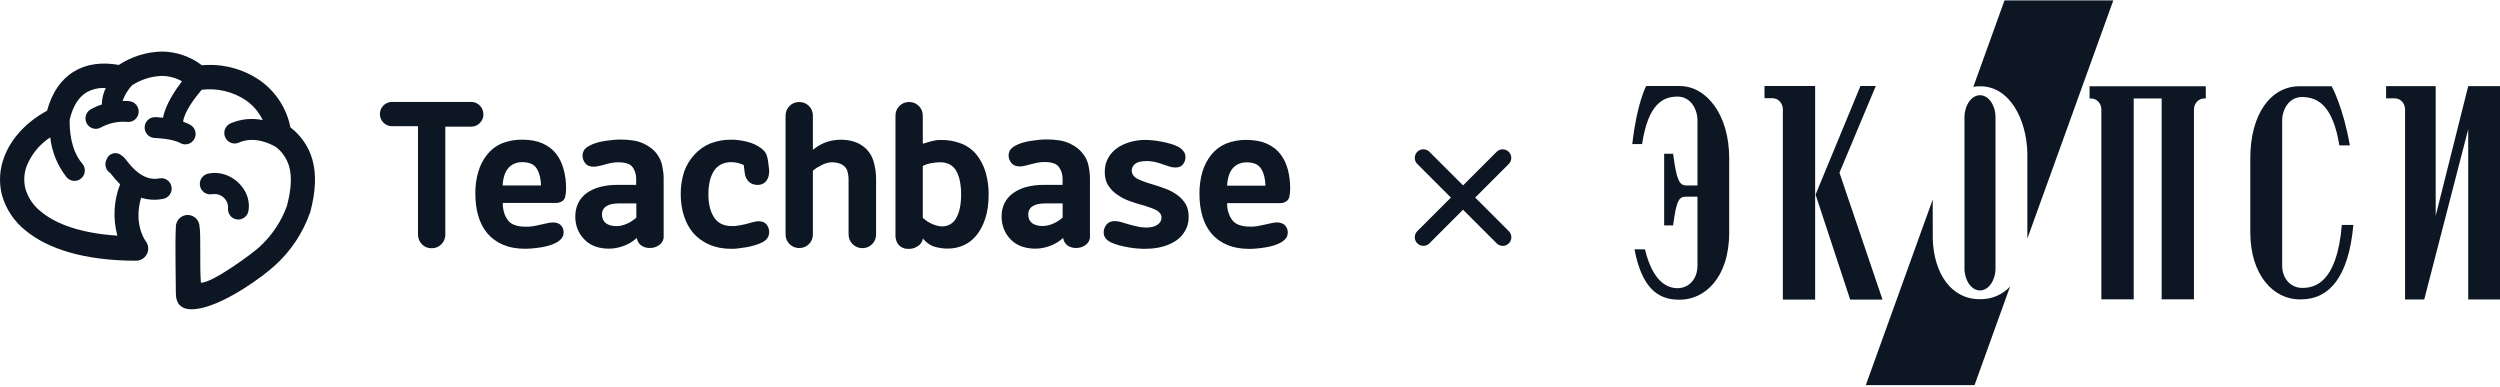
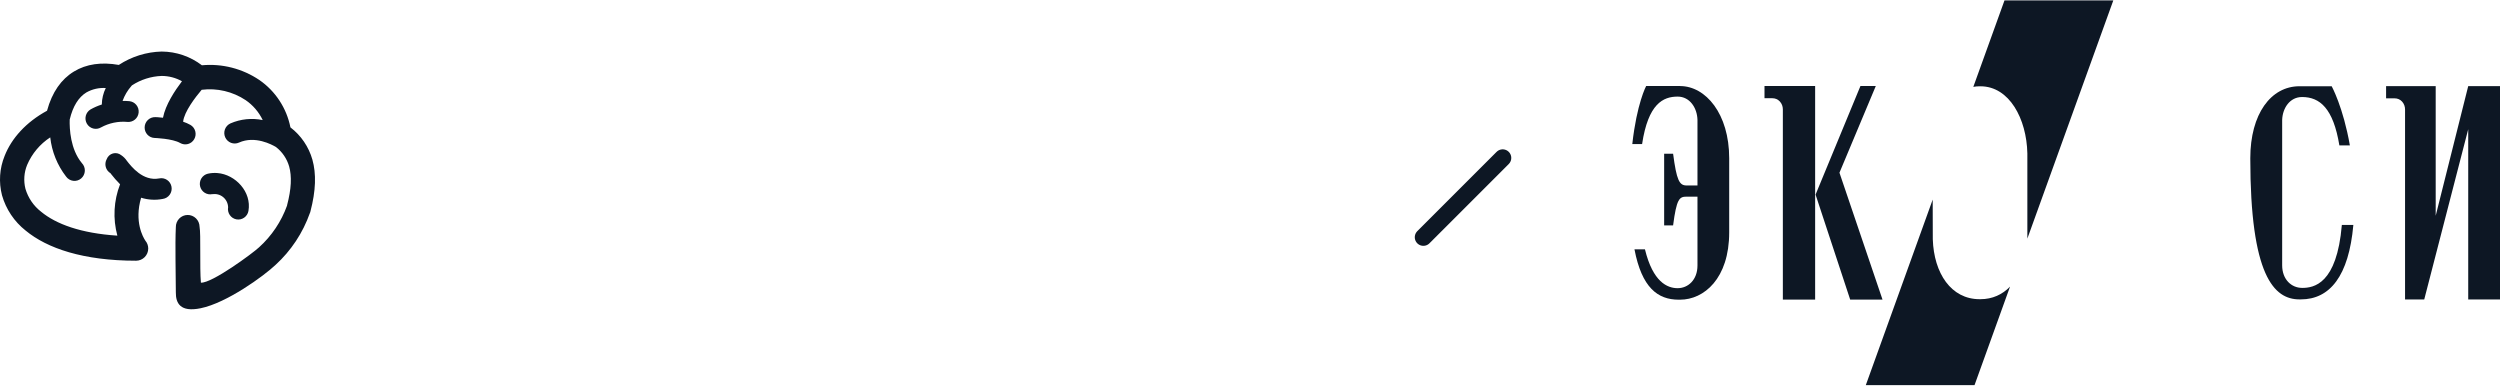
<svg xmlns="http://www.w3.org/2000/svg" width="291" height="45" viewBox="0 0 291 45" fill="none">
-   <path d="M174.921 27.62L165.68 18.379" stroke="#0D1724" stroke-width="2" stroke-linecap="round" stroke-linejoin="round" />
  <path d="M174.912 18.383L165.68 27.615" stroke="#0D1724" stroke-width="2" stroke-linecap="round" stroke-linejoin="round" />
  <path fill-rule="evenodd" clip-rule="evenodd" d="M16.905 27.996C17.131 28.251 17.255 28.582 17.255 28.925C17.255 29.301 17.107 29.662 16.844 29.928C16.581 30.195 16.223 30.345 15.851 30.347C9.687 30.347 5.484 28.906 2.985 26.839C1.661 25.795 0.697 24.356 0.232 22.727C-0.161 21.205 -0.053 19.595 0.541 18.141C1.346 16.092 3.045 14.21 5.475 12.89C6.064 10.716 7.142 9.215 8.601 8.328C10.06 7.44 11.823 7.203 13.83 7.557C15.32 6.581 17.049 6.042 18.824 6C20.513 6.009 22.154 6.57 23.501 7.598C25.859 7.38 28.22 7.985 30.189 9.313C32.061 10.605 33.359 12.584 33.807 14.828C35.038 15.766 35.934 17.082 36.362 18.578C36.823 20.222 36.772 22.188 36.132 24.618C36.132 24.678 36.095 24.734 36.072 24.794C35.253 27.11 33.879 29.185 32.072 30.834C30.691 32.14 26.401 35.258 23.354 35.88C20.96 36.373 20.458 35.262 20.468 34.054C20.468 31.875 20.366 28.562 20.468 26.434C20.465 26.251 20.498 26.07 20.566 25.9C20.633 25.73 20.733 25.575 20.859 25.443C20.986 25.312 21.137 25.207 21.303 25.135C21.47 25.063 21.649 25.024 21.83 25.022C22.196 25.017 22.55 25.159 22.812 25.417C22.942 25.545 23.046 25.697 23.117 25.865C23.189 26.033 23.227 26.214 23.23 26.397C23.395 27.234 23.23 31.188 23.386 32.902C24.652 32.995 29.453 29.454 30.157 28.785C31.625 27.46 32.745 25.789 33.416 23.921V23.888C33.918 21.988 33.978 20.52 33.656 19.372C33.395 18.472 32.856 17.679 32.118 17.109C31.658 16.84 29.683 15.757 27.814 16.598C27.521 16.731 27.187 16.74 26.887 16.624C26.586 16.508 26.344 16.277 26.212 15.98C26.081 15.684 26.072 15.347 26.187 15.044C26.302 14.741 26.531 14.496 26.825 14.363C28.008 13.849 29.319 13.715 30.581 13.978C30.131 13.041 29.445 12.24 28.592 11.655C27.081 10.654 25.267 10.227 23.474 10.451C22.746 11.311 21.439 13.002 21.315 14.168C21.61 14.263 21.895 14.388 22.166 14.54C22.303 14.619 22.423 14.725 22.52 14.851C22.616 14.977 22.687 15.121 22.728 15.275C22.769 15.429 22.78 15.59 22.76 15.748C22.74 15.906 22.689 16.058 22.61 16.196C22.532 16.334 22.427 16.456 22.302 16.553C22.177 16.65 22.034 16.722 21.882 16.764C21.574 16.848 21.246 16.805 20.969 16.645C20.09 16.129 18.005 16.059 18 16.059C17.843 16.054 17.687 16.018 17.543 15.953C17.399 15.887 17.27 15.794 17.162 15.678C17.053 15.562 16.969 15.425 16.913 15.276C16.857 15.127 16.831 14.969 16.836 14.809C16.841 14.65 16.876 14.493 16.941 14.348C17.006 14.203 17.099 14.072 17.214 13.963C17.329 13.854 17.464 13.768 17.611 13.712C17.759 13.655 17.916 13.629 18.074 13.634C18.074 13.634 18.442 13.634 18.972 13.704C19.262 12.194 20.352 10.549 21.181 9.457C20.46 9.053 19.649 8.841 18.824 8.839C17.59 8.882 16.39 9.263 15.354 9.94C15.339 9.962 15.322 9.983 15.303 10.001C14.85 10.511 14.499 11.104 14.267 11.748C14.528 11.743 14.79 11.752 15.05 11.775C15.207 11.79 15.36 11.835 15.499 11.909C15.639 11.983 15.763 12.084 15.864 12.206C15.965 12.329 16.042 12.47 16.089 12.622C16.136 12.774 16.153 12.934 16.138 13.093C16.124 13.251 16.079 13.405 16.006 13.547C15.933 13.688 15.832 13.813 15.711 13.915C15.59 14.017 15.45 14.094 15.3 14.141C15.149 14.189 14.991 14.206 14.833 14.191C13.77 14.095 12.703 14.316 11.763 14.828C11.627 14.909 11.476 14.962 11.32 14.985C11.164 15.007 11.004 14.998 10.851 14.959C10.698 14.919 10.555 14.849 10.428 14.754C10.302 14.658 10.195 14.538 10.115 14.4C10.035 14.263 9.982 14.111 9.96 13.953C9.937 13.796 9.946 13.635 9.986 13.48C10.025 13.326 10.094 13.181 10.189 13.053C10.284 12.926 10.403 12.818 10.539 12.737C10.956 12.502 11.395 12.311 11.851 12.166C11.861 11.499 12.018 10.844 12.311 10.247C11.524 10.194 10.739 10.373 10.051 10.762C9.158 11.311 8.486 12.342 8.113 13.922C8.081 15.005 8.191 17.379 9.531 18.986C9.647 19.106 9.738 19.249 9.797 19.406C9.857 19.563 9.883 19.73 9.875 19.898C9.867 20.066 9.825 20.23 9.751 20.38C9.678 20.531 9.574 20.664 9.446 20.772C9.319 20.88 9.171 20.96 9.011 21.008C8.852 21.055 8.684 21.069 8.519 21.048C8.354 21.026 8.195 20.971 8.052 20.885C7.91 20.799 7.786 20.684 7.689 20.548C6.67 19.229 6.033 17.651 5.848 15.989C4.658 16.765 3.722 17.879 3.16 19.191C2.797 20.074 2.728 21.052 2.962 21.979C3.276 23.037 3.912 23.968 4.78 24.641C6.525 26.086 9.42 27.155 13.66 27.429C13.124 25.453 13.236 23.356 13.977 21.449C13.587 21.058 13.223 20.642 12.886 20.204C12.863 20.171 12.886 20.171 12.918 20.176H12.882C12.604 20.018 12.399 19.755 12.313 19.445C12.227 19.135 12.266 18.803 12.421 18.522C12.482 18.362 12.579 18.219 12.705 18.104C12.831 17.989 12.982 17.906 13.145 17.861C13.309 17.816 13.48 17.81 13.646 17.844C13.813 17.878 13.968 17.951 14.101 18.057C14.364 18.23 14.589 18.454 14.764 18.717C15.312 19.419 16.642 21.114 18.516 20.771C18.674 20.734 18.837 20.731 18.997 20.76C19.156 20.789 19.308 20.851 19.443 20.941C19.579 21.031 19.694 21.148 19.784 21.284C19.873 21.421 19.934 21.574 19.963 21.735C19.993 21.895 19.989 22.061 19.954 22.22C19.918 22.38 19.851 22.53 19.756 22.663C19.661 22.796 19.541 22.907 19.402 22.992C19.263 23.076 19.109 23.131 18.949 23.154C18.109 23.319 17.243 23.271 16.426 23.015C15.607 25.802 16.652 27.615 16.919 28.009L16.905 27.996ZM24.73 22.606C24.951 22.57 25.176 22.582 25.392 22.641C25.607 22.7 25.808 22.805 25.98 22.948C26.153 23.091 26.293 23.27 26.392 23.472C26.49 23.674 26.545 23.895 26.553 24.121C26.524 24.277 26.527 24.438 26.56 24.594C26.593 24.75 26.657 24.898 26.747 25.029C26.836 25.16 26.951 25.272 27.083 25.359C27.216 25.445 27.364 25.504 27.52 25.533C27.675 25.562 27.834 25.559 27.989 25.526C28.143 25.492 28.29 25.428 28.419 25.338C28.549 25.247 28.66 25.132 28.746 24.998C28.832 24.864 28.891 24.714 28.919 24.557C29.315 22.341 27.4 20.306 25.31 20.143C24.937 20.112 24.562 20.137 24.196 20.218C24.042 20.253 23.896 20.319 23.767 20.412C23.637 20.505 23.528 20.622 23.443 20.758C23.359 20.893 23.302 21.044 23.276 21.202C23.249 21.359 23.254 21.521 23.289 21.677C23.325 21.832 23.39 21.98 23.482 22.11C23.574 22.241 23.69 22.351 23.824 22.436C23.958 22.521 24.108 22.579 24.264 22.606C24.42 22.632 24.58 22.628 24.735 22.592L24.73 22.606Z" fill="#0D1724" />
-   <path fill-rule="evenodd" clip-rule="evenodd" d="M48.654 14.744V27.289C48.651 27.504 48.69 27.717 48.769 27.916C48.846 28.11 48.962 28.286 49.11 28.432C49.256 28.581 49.429 28.7 49.621 28.781C50.021 28.936 50.464 28.936 50.864 28.781C51.056 28.699 51.231 28.58 51.379 28.432C51.527 28.286 51.643 28.11 51.72 27.916C51.799 27.717 51.838 27.504 51.835 27.289V14.744H54.85C55.035 14.746 55.218 14.71 55.389 14.639C55.559 14.568 55.715 14.463 55.844 14.331C55.982 14.2 56.09 14.042 56.162 13.866C56.232 13.695 56.268 13.512 56.268 13.327C56.271 13.125 56.234 12.924 56.157 12.737C56.084 12.562 55.976 12.404 55.84 12.272C55.707 12.142 55.551 12.037 55.379 11.966C55.209 11.896 55.025 11.861 54.841 11.863H45.635C45.45 11.861 45.267 11.896 45.096 11.966C44.925 12.037 44.768 12.141 44.636 12.272C44.502 12.405 44.396 12.563 44.323 12.737C44.252 12.916 44.215 13.107 44.217 13.299C44.225 13.673 44.379 14.028 44.644 14.288C44.909 14.549 45.264 14.694 45.635 14.693H48.65V14.735L48.654 14.744ZM126.871 27.754V20.784C126.87 20.55 126.856 20.316 126.829 20.083C126.802 19.837 126.765 19.581 126.71 19.307C126.655 19.041 126.571 18.783 126.461 18.535C126.335 18.283 126.181 18.046 126.001 17.829C125.817 17.592 125.601 17.381 125.361 17.202C125.09 17.003 124.8 16.831 124.496 16.691C124.132 16.526 123.748 16.41 123.354 16.347C122.87 16.267 122.38 16.228 121.89 16.231C121.586 16.231 121.269 16.231 120.937 16.277C120.606 16.324 120.265 16.347 119.915 16.407C119.595 16.458 119.278 16.531 118.967 16.626C118.7 16.711 118.441 16.82 118.194 16.951C118.057 17.025 117.928 17.112 117.807 17.211C117.713 17.288 117.632 17.381 117.568 17.485C117.514 17.579 117.472 17.679 117.444 17.783C117.416 17.883 117.402 17.986 117.402 18.09C117.402 18.248 117.428 18.405 117.48 18.554C117.539 18.707 117.622 18.85 117.724 18.977C117.833 19.106 117.97 19.208 118.125 19.274C118.307 19.342 118.501 19.375 118.696 19.372C118.816 19.371 118.936 19.362 119.055 19.344C119.188 19.324 119.32 19.296 119.451 19.26L119.8 19.167L120.261 19.051C120.39 19.019 120.514 18.986 120.638 18.963C120.762 18.94 120.887 18.916 120.997 18.898L121.31 18.861H121.586C121.945 18.852 122.303 18.902 122.645 19.009C122.902 19.09 123.125 19.253 123.28 19.474C123.412 19.665 123.514 19.875 123.584 20.097C123.651 20.324 123.685 20.561 123.685 20.798V21.518H121.522C120.83 21.508 120.139 21.591 119.469 21.765C118.908 21.908 118.379 22.155 117.908 22.494C117.488 22.792 117.148 23.191 116.919 23.656C116.69 24.142 116.577 24.674 116.587 25.212C116.582 25.705 116.672 26.194 116.85 26.653C117.027 27.102 117.292 27.511 117.628 27.856C117.974 28.218 118.398 28.496 118.866 28.669C119.705 28.962 120.606 29.022 121.476 28.841C121.8 28.775 122.116 28.675 122.42 28.544C122.651 28.449 122.875 28.334 123.087 28.2C123.303 28.059 123.509 27.904 123.704 27.735L123.759 27.684V27.758C123.811 28.043 123.953 28.302 124.164 28.497C124.451 28.734 124.811 28.863 125.181 28.864C125.573 28.887 125.962 28.783 126.291 28.567C126.436 28.478 126.561 28.36 126.658 28.22C126.756 28.08 126.823 27.922 126.857 27.754H126.871ZM123.69 23.702V25.324C123.513 25.478 123.326 25.62 123.128 25.747C122.941 25.865 122.744 25.968 122.539 26.053C122.348 26.136 122.149 26.199 121.945 26.244C121.753 26.286 121.557 26.308 121.361 26.309C121.132 26.311 120.905 26.281 120.684 26.221C120.489 26.177 120.304 26.095 120.141 25.979C119.995 25.864 119.879 25.716 119.8 25.547C119.723 25.365 119.686 25.168 119.69 24.971C119.685 24.774 119.729 24.579 119.819 24.404C119.91 24.237 120.044 24.098 120.205 24C120.395 23.883 120.604 23.801 120.822 23.758C121.092 23.703 121.367 23.676 121.642 23.679H123.69V23.721V23.702ZM77.249 27.768V20.798C77.249 20.575 77.249 20.334 77.212 20.097C77.175 19.86 77.143 19.59 77.092 19.321C77.038 19.055 76.953 18.796 76.839 18.549C76.722 18.298 76.577 18.061 76.407 17.843C76.222 17.606 76.007 17.395 75.767 17.216C75.494 17.017 75.203 16.845 74.897 16.705C74.535 16.539 74.152 16.423 73.76 16.361C73.275 16.279 72.783 16.24 72.291 16.245C71.988 16.245 71.675 16.245 71.343 16.291C71.012 16.338 70.671 16.361 70.321 16.421C70 16.471 69.683 16.544 69.373 16.64C69.106 16.724 68.847 16.833 68.6 16.965C68.463 17.039 68.333 17.126 68.213 17.225C68.117 17.301 68.036 17.394 67.974 17.499C67.921 17.591 67.879 17.69 67.849 17.792C67.822 17.893 67.808 17.998 67.808 18.103C67.805 18.262 67.832 18.419 67.886 18.568C67.94 18.728 68.021 18.877 68.126 19.009C68.232 19.141 68.37 19.244 68.526 19.307C68.707 19.375 68.899 19.409 69.092 19.404C69.212 19.404 69.332 19.395 69.451 19.377C69.586 19.357 69.72 19.329 69.852 19.293L70.644 19.084C70.772 19.047 70.897 19.019 71.016 18.995C71.136 18.972 71.265 18.949 71.38 18.93L71.693 18.893H71.965C72.325 18.884 72.684 18.934 73.028 19.042C73.275 19.116 73.493 19.267 73.649 19.474C73.781 19.664 73.882 19.875 73.948 20.097C74.018 20.324 74.052 20.561 74.05 20.798V21.518H71.877C71.186 21.508 70.498 21.591 69.829 21.765C69.267 21.908 68.736 22.155 68.264 22.494C67.852 22.797 67.519 23.195 67.292 23.656C67.067 24.143 66.956 24.675 66.966 25.212C66.959 25.705 67.047 26.194 67.223 26.653C67.403 27.102 67.668 27.511 68.006 27.856C68.351 28.218 68.772 28.496 69.24 28.669C69.767 28.859 70.323 28.952 70.883 28.943C71.208 28.944 71.532 28.91 71.85 28.841C72.175 28.775 72.493 28.676 72.798 28.544C73.029 28.45 73.25 28.334 73.461 28.2C73.679 28.06 73.886 27.905 74.082 27.735L74.137 27.684V27.758C74.191 28.042 74.333 28.301 74.542 28.497C74.832 28.733 75.192 28.862 75.564 28.864C75.955 28.888 76.342 28.784 76.669 28.567C76.814 28.479 76.94 28.361 77.038 28.221C77.135 28.081 77.203 27.922 77.235 27.754L77.249 27.768ZM58.661 24.701C58.752 25.015 58.894 25.312 59.08 25.579C59.277 25.859 59.556 26.07 59.877 26.183C60.283 26.327 60.712 26.395 61.143 26.383C61.276 26.383 61.41 26.383 61.543 26.383L61.953 26.346C62.169 26.318 62.367 26.272 62.56 26.23L62.712 26.193L63.011 26.132C63.205 26.09 63.394 26.053 63.568 26.007C63.7 25.97 63.834 25.942 63.969 25.923C64.099 25.905 64.229 25.895 64.36 25.895C64.553 25.89 64.745 25.92 64.926 25.983C65.074 26.035 65.206 26.125 65.308 26.244C65.404 26.354 65.48 26.48 65.534 26.615C65.582 26.746 65.607 26.885 65.608 27.024C65.608 27.16 65.588 27.294 65.548 27.424C65.507 27.542 65.447 27.652 65.368 27.749C65.288 27.848 65.197 27.937 65.097 28.014C64.993 28.1 64.88 28.175 64.761 28.237C64.513 28.371 64.252 28.478 63.983 28.558C63.668 28.656 63.346 28.731 63.021 28.781C62.666 28.841 62.33 28.883 62.013 28.911C61.716 28.942 61.418 28.957 61.12 28.957C60.657 28.959 60.194 28.918 59.739 28.836C59.328 28.764 58.927 28.645 58.542 28.483C58.187 28.332 57.85 28.14 57.538 27.912C57.24 27.696 56.968 27.445 56.728 27.164C56.49 26.878 56.283 26.566 56.111 26.234C55.929 25.887 55.782 25.521 55.674 25.142C55.556 24.736 55.47 24.322 55.416 23.902C55.356 23.452 55.327 22.999 55.329 22.545C55.316 21.674 55.434 20.806 55.679 19.971C55.891 19.242 56.245 18.563 56.719 17.973C57.171 17.407 57.757 16.965 58.422 16.686C59.178 16.388 59.986 16.243 60.797 16.259C61.233 16.256 61.667 16.293 62.095 16.37C62.469 16.438 62.834 16.55 63.182 16.705C63.495 16.846 63.791 17.022 64.066 17.23C64.32 17.429 64.549 17.66 64.747 17.918C64.946 18.176 65.117 18.454 65.258 18.749C65.402 19.059 65.519 19.381 65.608 19.711C65.704 20.06 65.776 20.416 65.824 20.775C65.87 21.146 65.893 21.52 65.893 21.895C65.9 22.207 65.871 22.519 65.806 22.824C65.774 23.01 65.689 23.183 65.562 23.321C65.451 23.422 65.321 23.5 65.18 23.549C65.031 23.599 64.876 23.624 64.719 23.623H58.523V23.656C58.521 24.004 58.567 24.352 58.661 24.687V24.701ZM62.929 21.588H62.97V21.542C62.966 21.191 62.921 20.841 62.837 20.501C62.764 20.2 62.648 19.912 62.491 19.646C62.337 19.389 62.109 19.187 61.838 19.065C61.508 18.93 61.153 18.865 60.797 18.875C60.482 18.867 60.169 18.925 59.877 19.047C59.608 19.158 59.368 19.332 59.177 19.553C58.969 19.798 58.813 20.082 58.717 20.389C58.598 20.763 58.529 21.15 58.51 21.542V21.588H62.929ZM74.068 23.716V25.338C73.89 25.49 73.702 25.631 73.507 25.761C73.319 25.878 73.121 25.981 72.917 26.067C72.725 26.148 72.527 26.212 72.324 26.258C72.131 26.299 71.936 26.321 71.739 26.323C71.509 26.324 71.28 26.294 71.058 26.234C70.864 26.184 70.681 26.098 70.519 25.979C70.375 25.864 70.26 25.716 70.183 25.547C70.106 25.365 70.069 25.168 70.073 24.971C70.068 24.774 70.112 24.579 70.201 24.404C70.29 24.235 70.424 24.095 70.588 24C70.776 23.883 70.984 23.801 71.2 23.758C71.47 23.703 71.745 23.677 72.02 23.679H74.068V23.721V23.716ZM86.579 19.237L86.681 20.087C86.7 20.294 86.753 20.497 86.837 20.687C86.916 20.86 87.026 21.017 87.159 21.151C87.291 21.277 87.448 21.372 87.62 21.43C87.795 21.495 87.981 21.527 88.168 21.523C88.375 21.528 88.582 21.485 88.771 21.398C88.953 21.311 89.111 21.18 89.231 21.017C89.358 20.833 89.444 20.624 89.484 20.403C89.537 20.162 89.548 19.914 89.516 19.669L89.415 18.87C89.391 18.672 89.356 18.474 89.309 18.28C89.272 18.13 89.218 17.985 89.148 17.848C89.076 17.723 88.988 17.609 88.886 17.509C88.766 17.386 88.635 17.276 88.494 17.179C88.273 17.024 88.037 16.89 87.79 16.779C87.517 16.662 87.236 16.567 86.948 16.496C86.645 16.418 86.337 16.359 86.027 16.319C85.737 16.279 85.445 16.258 85.153 16.259C84.317 16.246 83.487 16.391 82.704 16.686C82.004 16.972 81.375 17.41 80.862 17.969C80.315 18.547 79.896 19.236 79.633 19.99C79.359 20.838 79.225 21.727 79.237 22.62C79.236 23.06 79.269 23.499 79.334 23.934C79.394 24.348 79.49 24.755 79.62 25.152C79.739 25.527 79.893 25.889 80.08 26.234C80.263 26.566 80.481 26.878 80.729 27.164C80.976 27.442 81.254 27.692 81.558 27.907C81.875 28.131 82.215 28.323 82.57 28.479C82.954 28.642 83.353 28.763 83.762 28.841C84.218 28.924 84.68 28.965 85.143 28.962C85.374 28.962 85.631 28.962 85.921 28.915C86.211 28.869 86.538 28.836 86.892 28.776C87.214 28.72 87.533 28.644 87.845 28.548C88.125 28.465 88.399 28.363 88.665 28.242C88.787 28.183 88.905 28.113 89.015 28.032C89.118 27.955 89.21 27.864 89.291 27.763C89.371 27.662 89.432 27.547 89.47 27.424C89.51 27.288 89.53 27.147 89.53 27.006C89.532 26.848 89.507 26.691 89.457 26.541C89.402 26.394 89.326 26.256 89.231 26.132C89.13 26.008 89.001 25.91 88.853 25.849C88.681 25.78 88.496 25.747 88.31 25.751C88.196 25.751 88.082 25.762 87.97 25.784C87.833 25.806 87.698 25.837 87.565 25.877L87.141 25.993L86.736 26.1L86.386 26.174L85.977 26.248C85.834 26.276 85.691 26.295 85.548 26.309C85.406 26.323 85.272 26.309 85.143 26.309C84.727 26.318 84.314 26.229 83.937 26.049C83.593 25.875 83.303 25.608 83.1 25.277C82.879 24.92 82.717 24.53 82.621 24.12C82.507 23.628 82.453 23.125 82.46 22.62C82.452 22.098 82.506 21.577 82.621 21.068C82.714 20.647 82.879 20.246 83.109 19.883C83.316 19.558 83.607 19.296 83.951 19.126C84.327 18.95 84.738 18.864 85.153 18.875C85.271 18.876 85.389 18.883 85.507 18.898C85.632 18.913 85.757 18.935 85.88 18.963C86 18.992 86.118 19.028 86.234 19.07C86.345 19.106 86.453 19.151 86.556 19.205H86.579V19.237ZM91.44 13.48V27.266C91.437 27.481 91.476 27.694 91.555 27.893C91.634 28.087 91.751 28.263 91.901 28.409C92.047 28.558 92.22 28.676 92.412 28.757C92.812 28.912 93.254 28.912 93.654 28.757C93.846 28.676 94.02 28.558 94.165 28.409C94.313 28.263 94.429 28.087 94.506 27.893C94.585 27.694 94.624 27.481 94.621 27.266V19.874C94.781 19.737 94.951 19.611 95.127 19.497C95.315 19.382 95.509 19.276 95.707 19.181C95.896 19.088 96.094 19.015 96.297 18.963C96.477 18.917 96.663 18.892 96.849 18.889C97.111 18.886 97.371 18.922 97.622 18.995C97.846 19.061 98.055 19.168 98.239 19.311C98.434 19.478 98.575 19.7 98.644 19.948C98.739 20.285 98.782 20.634 98.773 20.984V27.266C98.772 27.48 98.811 27.693 98.888 27.893C99.055 28.289 99.369 28.603 99.763 28.767C100.163 28.922 100.606 28.922 101.006 28.767C101.391 28.601 101.698 28.291 101.862 27.902C101.939 27.703 101.978 27.49 101.977 27.275V20.97C101.992 20.246 101.898 19.524 101.696 18.828C101.546 18.282 101.263 17.782 100.872 17.374C100.504 17.004 100.059 16.72 99.57 16.542C99.019 16.348 98.44 16.254 97.857 16.264C97.575 16.263 97.293 16.287 97.015 16.333C96.738 16.378 96.466 16.447 96.2 16.538C95.932 16.628 95.674 16.743 95.427 16.881C95.17 17.027 94.925 17.193 94.695 17.379L94.621 17.434V13.48C94.624 13.266 94.585 13.052 94.506 12.853C94.429 12.659 94.313 12.483 94.165 12.337C94.02 12.188 93.846 12.07 93.654 11.989C93.254 11.834 92.812 11.834 92.412 11.989C92.22 12.07 92.047 12.188 91.901 12.337C91.751 12.483 91.634 12.659 91.555 12.853C91.476 13.052 91.437 13.266 91.44 13.48V13.48ZM107.413 16.686V13.48C107.414 13.266 107.375 13.053 107.298 12.853C107.219 12.659 107.102 12.484 106.953 12.337C106.807 12.188 106.634 12.07 106.442 11.989C106.042 11.834 105.599 11.834 105.199 11.989C105.007 12.068 104.833 12.187 104.688 12.337C104.541 12.485 104.423 12.66 104.343 12.853C104.268 13.053 104.23 13.266 104.233 13.48C104.233 14.005 104.233 14.168 104.233 14.331C104.233 14.493 104.233 14.665 104.233 15.181V27.187C104.198 27.587 104.281 27.988 104.472 28.339C104.609 28.539 104.794 28.702 105.01 28.811C105.225 28.921 105.464 28.974 105.706 28.966C106.097 28.991 106.485 28.885 106.81 28.664C106.963 28.578 107.096 28.46 107.199 28.317C107.303 28.174 107.374 28.011 107.409 27.837V27.744L107.469 27.814C107.76 28.166 108.127 28.447 108.541 28.637C109.419 28.945 110.362 29.015 111.275 28.841C111.572 28.778 111.862 28.684 112.141 28.562C112.423 28.439 112.69 28.283 112.937 28.098C113.195 27.898 113.429 27.671 113.637 27.419C113.862 27.147 114.058 26.851 114.221 26.536C114.406 26.188 114.56 25.824 114.682 25.449C114.82 25.024 114.921 24.587 114.981 24.144C115.047 23.637 115.08 23.126 115.078 22.615C115.088 21.747 114.969 20.882 114.723 20.05C114.51 19.319 114.162 18.634 113.697 18.034C113.231 17.454 112.625 17.005 111.938 16.728C111.157 16.421 110.323 16.273 109.485 16.291C109.312 16.291 109.14 16.301 108.969 16.324C108.795 16.347 108.623 16.381 108.454 16.426L107.956 16.566C107.791 16.612 107.639 16.663 107.496 16.714H107.441V16.686H107.413ZM107.413 25.333V19.321C107.56 19.239 107.714 19.172 107.874 19.121C108.047 19.066 108.224 19.022 108.403 18.991C108.592 18.958 108.771 18.93 108.942 18.916C109.094 18.899 109.248 18.889 109.402 18.889C109.797 18.878 110.189 18.964 110.543 19.14C110.866 19.311 111.131 19.575 111.308 19.897C111.51 20.267 111.653 20.667 111.731 21.082C111.83 21.593 111.878 22.113 111.874 22.634C111.879 23.151 111.833 23.668 111.736 24.176C111.659 24.587 111.519 24.984 111.321 25.352C111.16 25.659 110.92 25.917 110.626 26.1C110.33 26.271 109.992 26.358 109.65 26.351C109.477 26.348 109.304 26.326 109.135 26.285C108.937 26.237 108.743 26.173 108.555 26.095C108.35 26.011 108.153 25.908 107.966 25.788C107.772 25.661 107.589 25.518 107.418 25.361V25.361L107.413 25.333ZM132.685 18.828C132.934 18.772 133.189 18.746 133.444 18.749C133.614 18.749 133.785 18.749 133.946 18.773C134.108 18.791 134.269 18.817 134.429 18.851C134.581 18.884 134.733 18.926 134.889 18.972C135.046 19.019 135.193 19.075 135.35 19.126L135.769 19.265L136.1 19.377C136.217 19.416 136.337 19.447 136.459 19.469C136.578 19.488 136.698 19.497 136.818 19.497C136.996 19.504 137.173 19.472 137.338 19.404C137.481 19.346 137.606 19.252 137.702 19.13C137.793 19.008 137.865 18.874 137.918 18.731C137.965 18.59 137.988 18.442 137.987 18.294C137.988 18.158 137.966 18.023 137.923 17.894C137.88 17.771 137.812 17.657 137.725 17.56C137.635 17.456 137.536 17.359 137.43 17.272C137.325 17.191 137.212 17.119 137.094 17.058C136.851 16.936 136.596 16.837 136.335 16.761C136.04 16.668 135.704 16.589 135.327 16.51C134.949 16.431 134.586 16.38 134.245 16.342C133.924 16.306 133.601 16.288 133.278 16.287C132.992 16.286 132.706 16.306 132.422 16.347C131.853 16.423 131.296 16.58 130.77 16.812C130.522 16.925 130.285 17.06 130.061 17.216C129.623 17.516 129.259 17.913 128.997 18.378C128.862 18.616 128.759 18.873 128.694 19.14C128.626 19.427 128.592 19.722 128.592 20.018C128.588 20.322 128.627 20.626 128.707 20.919C128.775 21.182 128.889 21.431 129.043 21.653C129.192 21.867 129.358 22.068 129.541 22.253C129.725 22.425 129.923 22.58 130.134 22.717C130.345 22.862 130.565 22.993 130.793 23.108C131.017 23.218 131.248 23.316 131.483 23.4L132.151 23.628C132.358 23.698 132.546 23.753 132.721 23.8C133.099 23.902 133.439 24.004 133.739 24.111C134.006 24.2 134.267 24.305 134.521 24.427C134.72 24.516 134.895 24.651 135.032 24.822C135.145 24.971 135.205 25.154 135.202 25.342C135.204 25.497 135.164 25.649 135.087 25.784C134.998 25.93 134.879 26.055 134.738 26.151C134.57 26.27 134.381 26.355 134.181 26.402C133.933 26.461 133.68 26.489 133.426 26.485C133.263 26.485 133.1 26.476 132.938 26.457C132.772 26.457 132.597 26.411 132.418 26.374C132.238 26.337 132.059 26.295 131.888 26.248C131.718 26.202 131.534 26.16 131.359 26.109L130.65 25.895L130.53 25.858C130.399 25.818 130.265 25.787 130.13 25.765C130 25.747 129.869 25.737 129.739 25.737C129.551 25.733 129.364 25.767 129.191 25.84C129.034 25.904 128.897 26.01 128.795 26.146C128.691 26.273 128.609 26.416 128.551 26.569C128.494 26.717 128.466 26.875 128.468 27.034C128.468 27.169 128.488 27.304 128.528 27.433C128.568 27.551 128.629 27.662 128.707 27.758C128.792 27.857 128.887 27.944 128.993 28.019C129.116 28.107 129.247 28.183 129.384 28.246C129.513 28.302 129.651 28.358 129.808 28.413C129.959 28.468 130.112 28.514 130.268 28.553C130.447 28.599 130.627 28.646 130.811 28.683C130.995 28.72 131.17 28.757 131.354 28.79C131.538 28.822 131.727 28.855 131.916 28.878L132.45 28.929L132.961 28.957H133.421C133.737 28.956 134.052 28.936 134.365 28.897C134.675 28.86 134.983 28.801 135.285 28.72C135.573 28.645 135.855 28.547 136.128 28.427C136.386 28.318 136.634 28.184 136.869 28.028C137.093 27.879 137.3 27.704 137.486 27.508C137.662 27.311 137.816 27.096 137.946 26.866C138.087 26.629 138.192 26.372 138.259 26.104C138.329 25.817 138.363 25.522 138.36 25.226C138.363 24.943 138.33 24.66 138.264 24.385C138.203 24.139 138.105 23.904 137.974 23.688C137.84 23.481 137.685 23.288 137.513 23.112C137.349 22.937 137.165 22.781 136.965 22.648C136.552 22.357 136.101 22.124 135.626 21.955C135.382 21.862 135.143 21.774 134.903 21.695C134.664 21.616 134.443 21.542 134.222 21.481C133.863 21.379 133.541 21.272 133.246 21.17C132.952 21.068 132.689 20.952 132.454 20.84C132.244 20.746 132.061 20.601 131.92 20.417C131.796 20.25 131.731 20.046 131.736 19.837C131.736 19.692 131.771 19.55 131.838 19.423C131.912 19.284 132.014 19.162 132.137 19.065C132.292 18.949 132.469 18.866 132.657 18.824L132.685 18.828ZM142.977 24.724C142.883 24.389 142.837 24.042 142.839 23.693V23.646H148.998C149.155 23.647 149.31 23.622 149.458 23.572C149.6 23.524 149.73 23.447 149.84 23.344C149.972 23.208 150.058 23.035 150.089 22.847C150.152 22.542 150.181 22.23 150.176 21.918C150.178 21.183 150.087 20.451 149.905 19.739C149.817 19.409 149.7 19.087 149.555 18.777C149.414 18.482 149.243 18.204 149.044 17.945C148.846 17.687 148.616 17.456 148.358 17.258C147.779 16.816 147.104 16.521 146.388 16.398C145.961 16.321 145.528 16.284 145.095 16.287C144.283 16.271 143.476 16.416 142.719 16.714C142.051 16.993 141.462 17.433 141.002 17.997C140.532 18.589 140.178 19.267 139.962 19.994C139.722 20.831 139.605 21.698 139.617 22.569C139.616 23.022 139.643 23.475 139.7 23.925C139.757 24.345 139.845 24.759 139.962 25.166C140.069 25.544 140.214 25.91 140.395 26.258C140.57 26.588 140.778 26.9 141.016 27.187C141.255 27.469 141.527 27.72 141.826 27.935C142.139 28.16 142.476 28.348 142.83 28.497C143.216 28.659 143.619 28.777 144.031 28.85C144.487 28.932 144.949 28.973 145.412 28.971C145.71 28.971 146.009 28.955 146.305 28.925C146.623 28.897 146.954 28.855 147.309 28.794C147.634 28.745 147.956 28.67 148.271 28.572C148.542 28.492 148.804 28.385 149.053 28.251C149.172 28.188 149.285 28.113 149.389 28.028C149.489 27.949 149.58 27.86 149.661 27.763C149.74 27.667 149.799 27.557 149.836 27.438C149.878 27.309 149.898 27.174 149.896 27.038C149.897 26.898 149.872 26.76 149.822 26.629C149.77 26.494 149.695 26.368 149.601 26.258C149.498 26.139 149.367 26.049 149.219 25.997C149.047 25.93 148.865 25.892 148.68 25.886C148.55 25.886 148.419 25.895 148.289 25.914C148.154 25.933 148.02 25.961 147.889 25.997C147.705 26.044 147.511 26.086 147.318 26.123L147.033 26.183L146.862 26.221C146.668 26.27 146.471 26.309 146.273 26.337L145.859 26.374C145.725 26.374 145.592 26.374 145.463 26.374C145.032 26.386 144.603 26.318 144.197 26.174C143.876 26.058 143.597 25.848 143.396 25.57C143.211 25.302 143.071 25.006 142.982 24.692L142.977 24.724ZM147.24 21.611H142.839V21.565C142.857 21.174 142.925 20.786 143.042 20.413C143.139 20.106 143.295 19.821 143.502 19.576C143.693 19.355 143.933 19.181 144.202 19.07C144.493 18.949 144.807 18.89 145.122 18.898C145.477 18.888 145.83 18.953 146.158 19.088C146.432 19.208 146.662 19.411 146.816 19.669C146.973 19.935 147.089 20.223 147.161 20.524C147.244 20.865 147.288 21.214 147.295 21.565V21.611H147.24Z" fill="#0D1724" />
  <path d="M205.388 11.434H206.309C206.62 11.434 206.933 11.552 207.171 11.809C207.407 12.064 207.524 12.392 207.524 12.728V34.877H211.282V10.009H205.388V11.434Z" fill="#0D1724" />
  <path d="M195.553 10.009H191.613C191.613 10.009 190.524 12.039 190 16.768H191.14C191.851 12.064 193.59 11.244 195.278 11.244C196.698 11.244 197.552 12.563 197.586 13.96C197.586 13.977 197.586 17.656 197.586 21.588H196.312C195.474 21.588 195.155 20.988 194.749 17.891H193.707V26.236H194.749C195.152 23.145 195.474 22.89 196.312 22.89H197.586V30.904C197.586 32.584 196.485 33.544 195.278 33.544C194.071 33.544 192.397 32.822 191.473 29.025H190.252C191.106 33.48 192.957 34.883 195.396 34.883H195.561C198.333 34.883 201.279 32.435 201.279 27.048V18.423C201.279 13.24 198.543 10.017 195.556 10.017" fill="#0D1724" />
  <path d="M218.344 10.009H216.557L211.332 22.652L215.362 34.874H219.125L214.113 20.104L218.344 10.009Z" fill="#0D1724" />
-   <path d="M230.471 33.806C231.443 33.806 232.244 32.7 232.277 31.314V13.57C232.244 12.184 231.443 11.083 230.471 11.083C229.499 11.083 228.699 12.197 228.665 13.581V31.306C228.696 32.695 229.494 33.806 230.471 33.806Z" fill="#0D1724" />
  <path d="M229.833 44.834L233.969 33.362C233.078 34.283 231.919 34.826 230.522 34.826H230.421C227.114 34.826 225.106 31.813 224.977 27.851C224.972 27.781 224.969 25.569 224.966 23.23L217.179 44.831H229.833V44.834Z" fill="#0D1724" />
  <path d="M233.323 0.048L229.694 10.112C229.93 10.07 230.168 10.044 230.42 10.044C230.442 10.044 230.456 10.053 230.47 10.053C230.492 10.053 230.512 10.044 230.52 10.044C233.889 10.044 235.897 13.828 235.984 17.854V27.711C235.984 27.733 235.984 27.756 235.981 27.781L245.989 0.048H233.323Z" fill="#0D1724" />
  <path d="M287.301 10.023L283.515 25.113V10.023H277.741V11.448H278.752C279.057 11.448 279.365 11.565 279.601 11.823C279.833 12.078 279.948 12.403 279.948 12.739V34.86H282.18L287.301 15.04V34.86H291V10.023H287.301Z" fill="#0D1724" />
-   <path d="M243.223 11.462H243.382C243.693 11.462 244.007 11.579 244.245 11.834C244.48 12.089 244.598 12.414 244.598 12.75V34.846H248.364V11.462H251.615V34.846H255.375V12.75C255.375 12.414 255.493 12.089 255.728 11.834C255.966 11.579 256.28 11.462 256.591 11.462H256.753V10.039H243.223V11.462Z" fill="#0D1724" />
-   <path d="M267.96 33.51C266.744 33.51 265.644 32.553 265.644 30.878V13.979C265.683 12.584 266.537 11.293 267.96 11.293C270.026 11.293 271.594 12.604 272.303 16.925H273.524C272.754 12.486 271.409 10.039 271.409 10.039H267.66C264.339 10.039 261.934 13.254 261.934 18.426V27.031C261.934 32.071 264.681 34.849 267.657 34.849H267.814C271.194 34.849 273.4 32.135 273.93 26.185H272.591C272.006 33.093 269.315 33.513 267.957 33.513" fill="#0D1724" />
+   <path d="M267.96 33.51C266.744 33.51 265.644 32.553 265.644 30.878V13.979C265.683 12.584 266.537 11.293 267.96 11.293C270.026 11.293 271.594 12.604 272.303 16.925H273.524C272.754 12.486 271.409 10.039 271.409 10.039H267.66C264.339 10.039 261.934 13.254 261.934 18.426C261.934 32.071 264.681 34.849 267.657 34.849H267.814C271.194 34.849 273.4 32.135 273.93 26.185H272.591C272.006 33.093 269.315 33.513 267.957 33.513" fill="#0D1724" />
</svg>